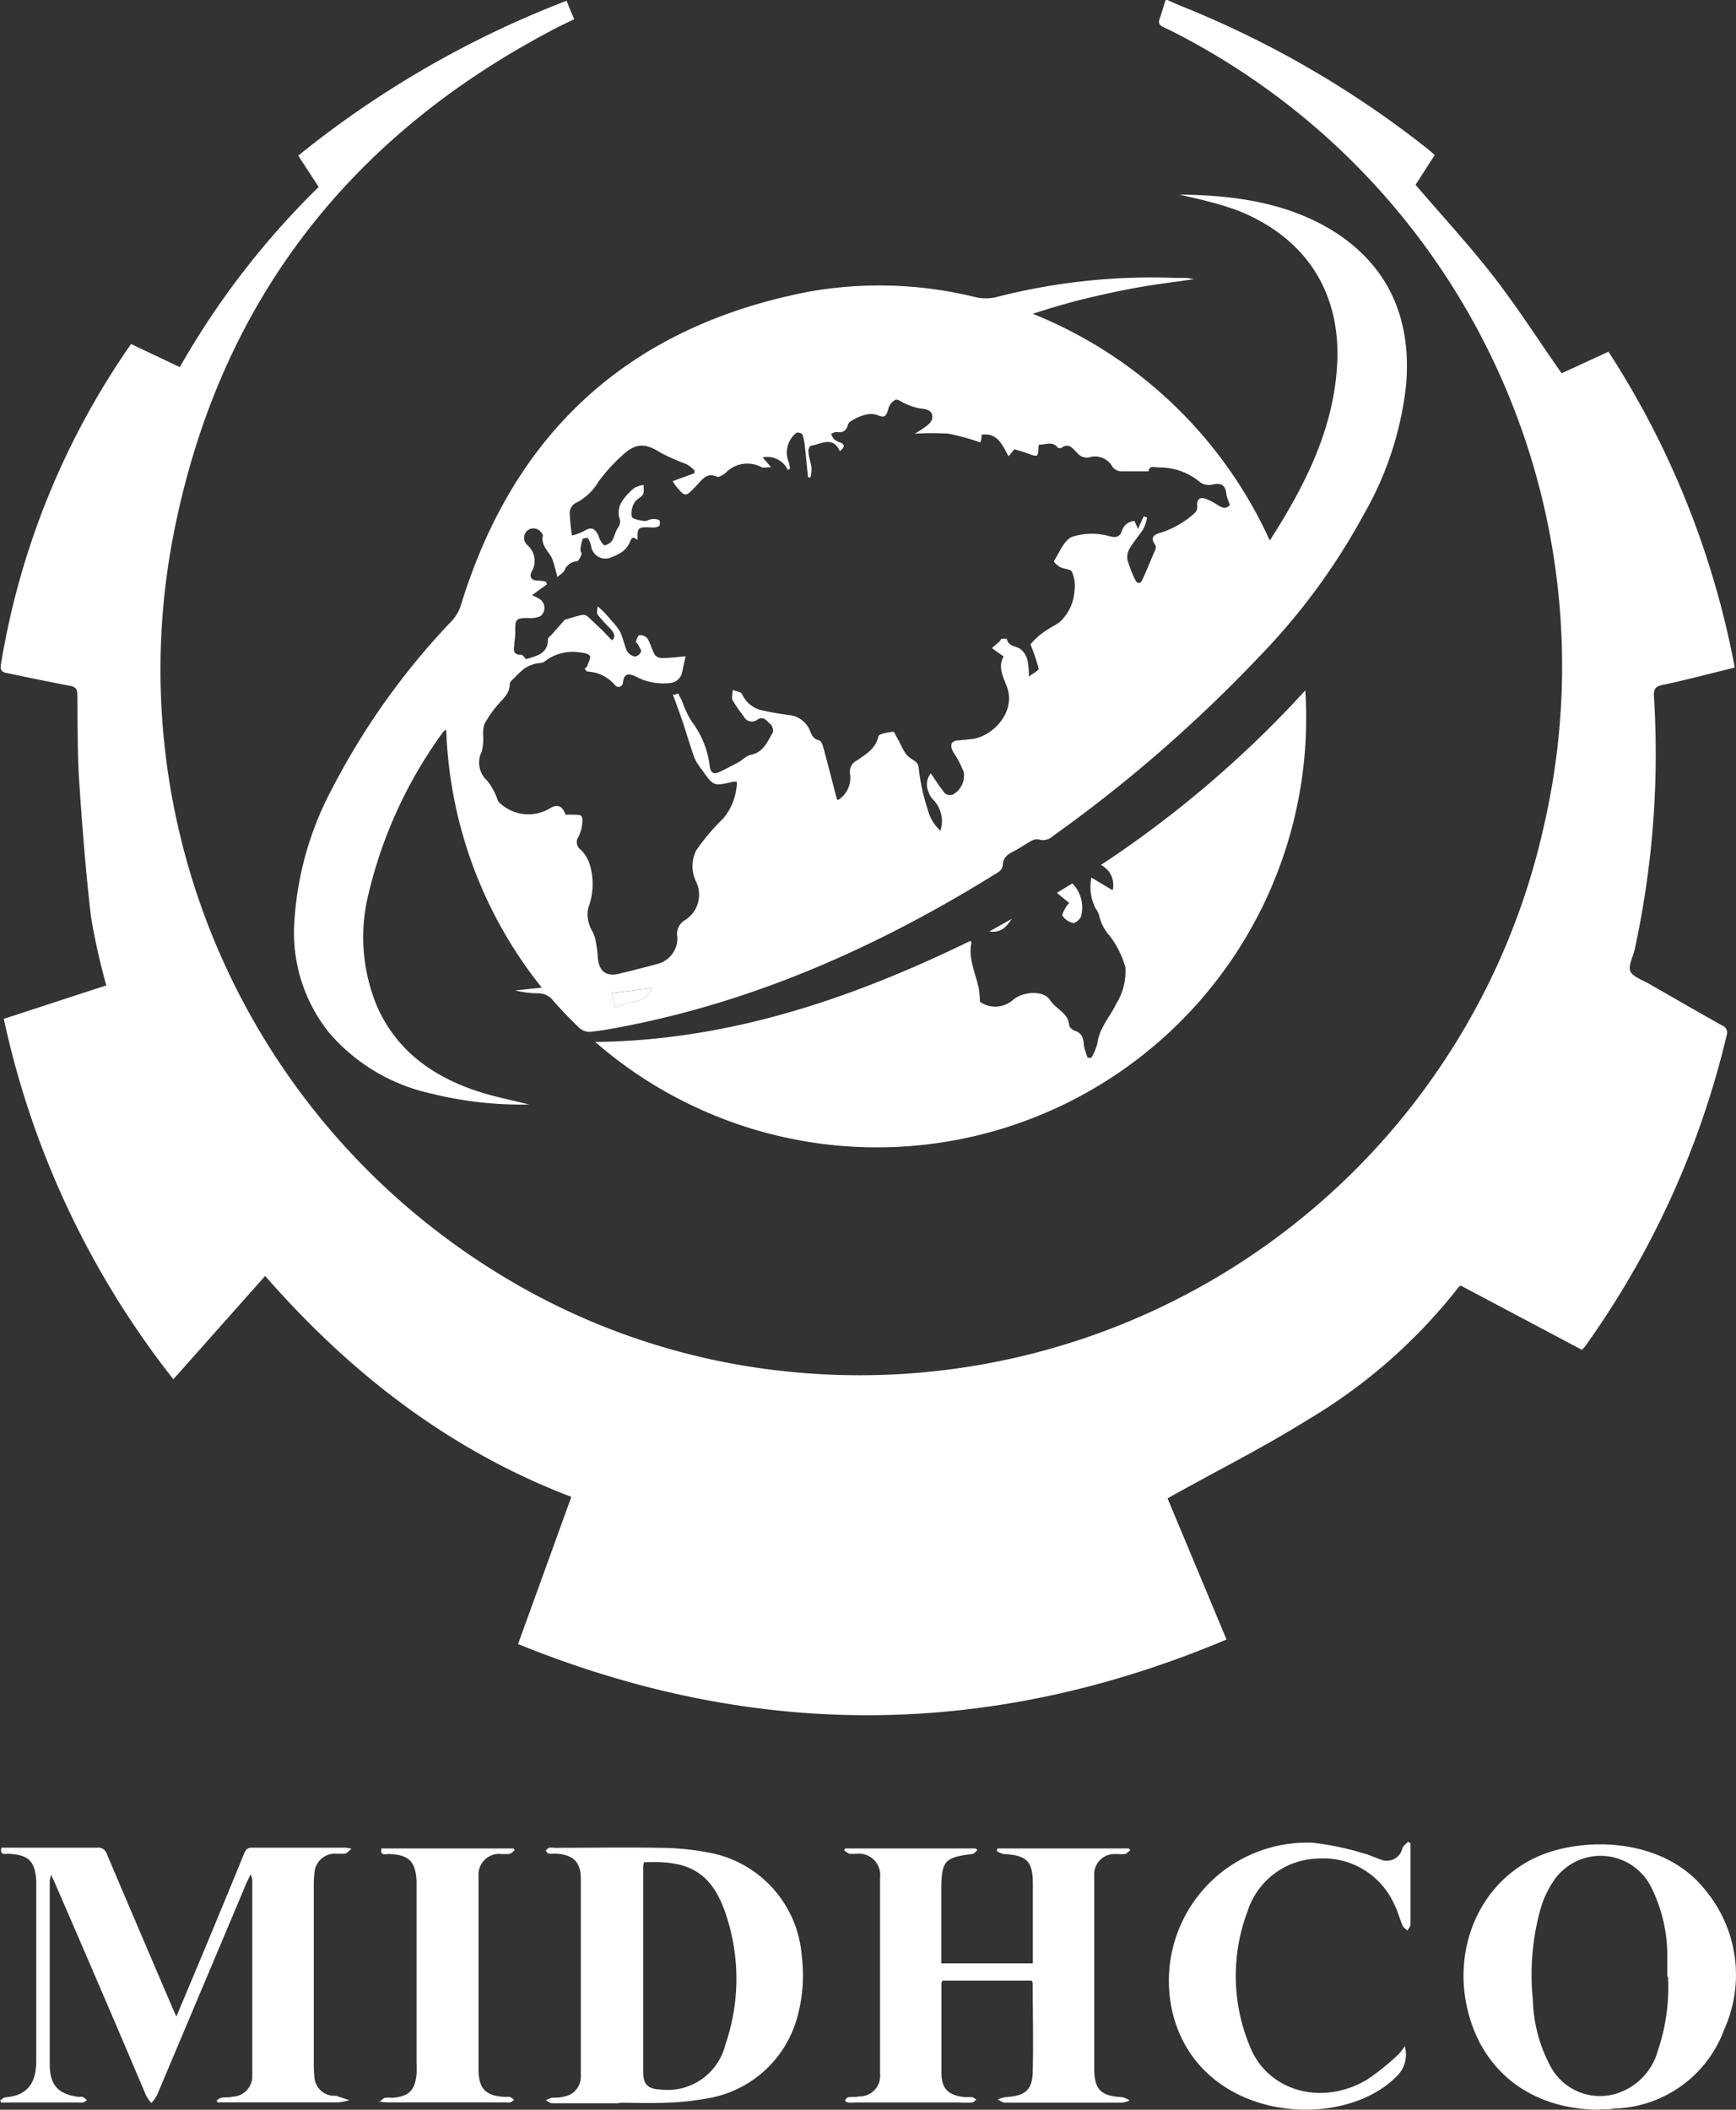
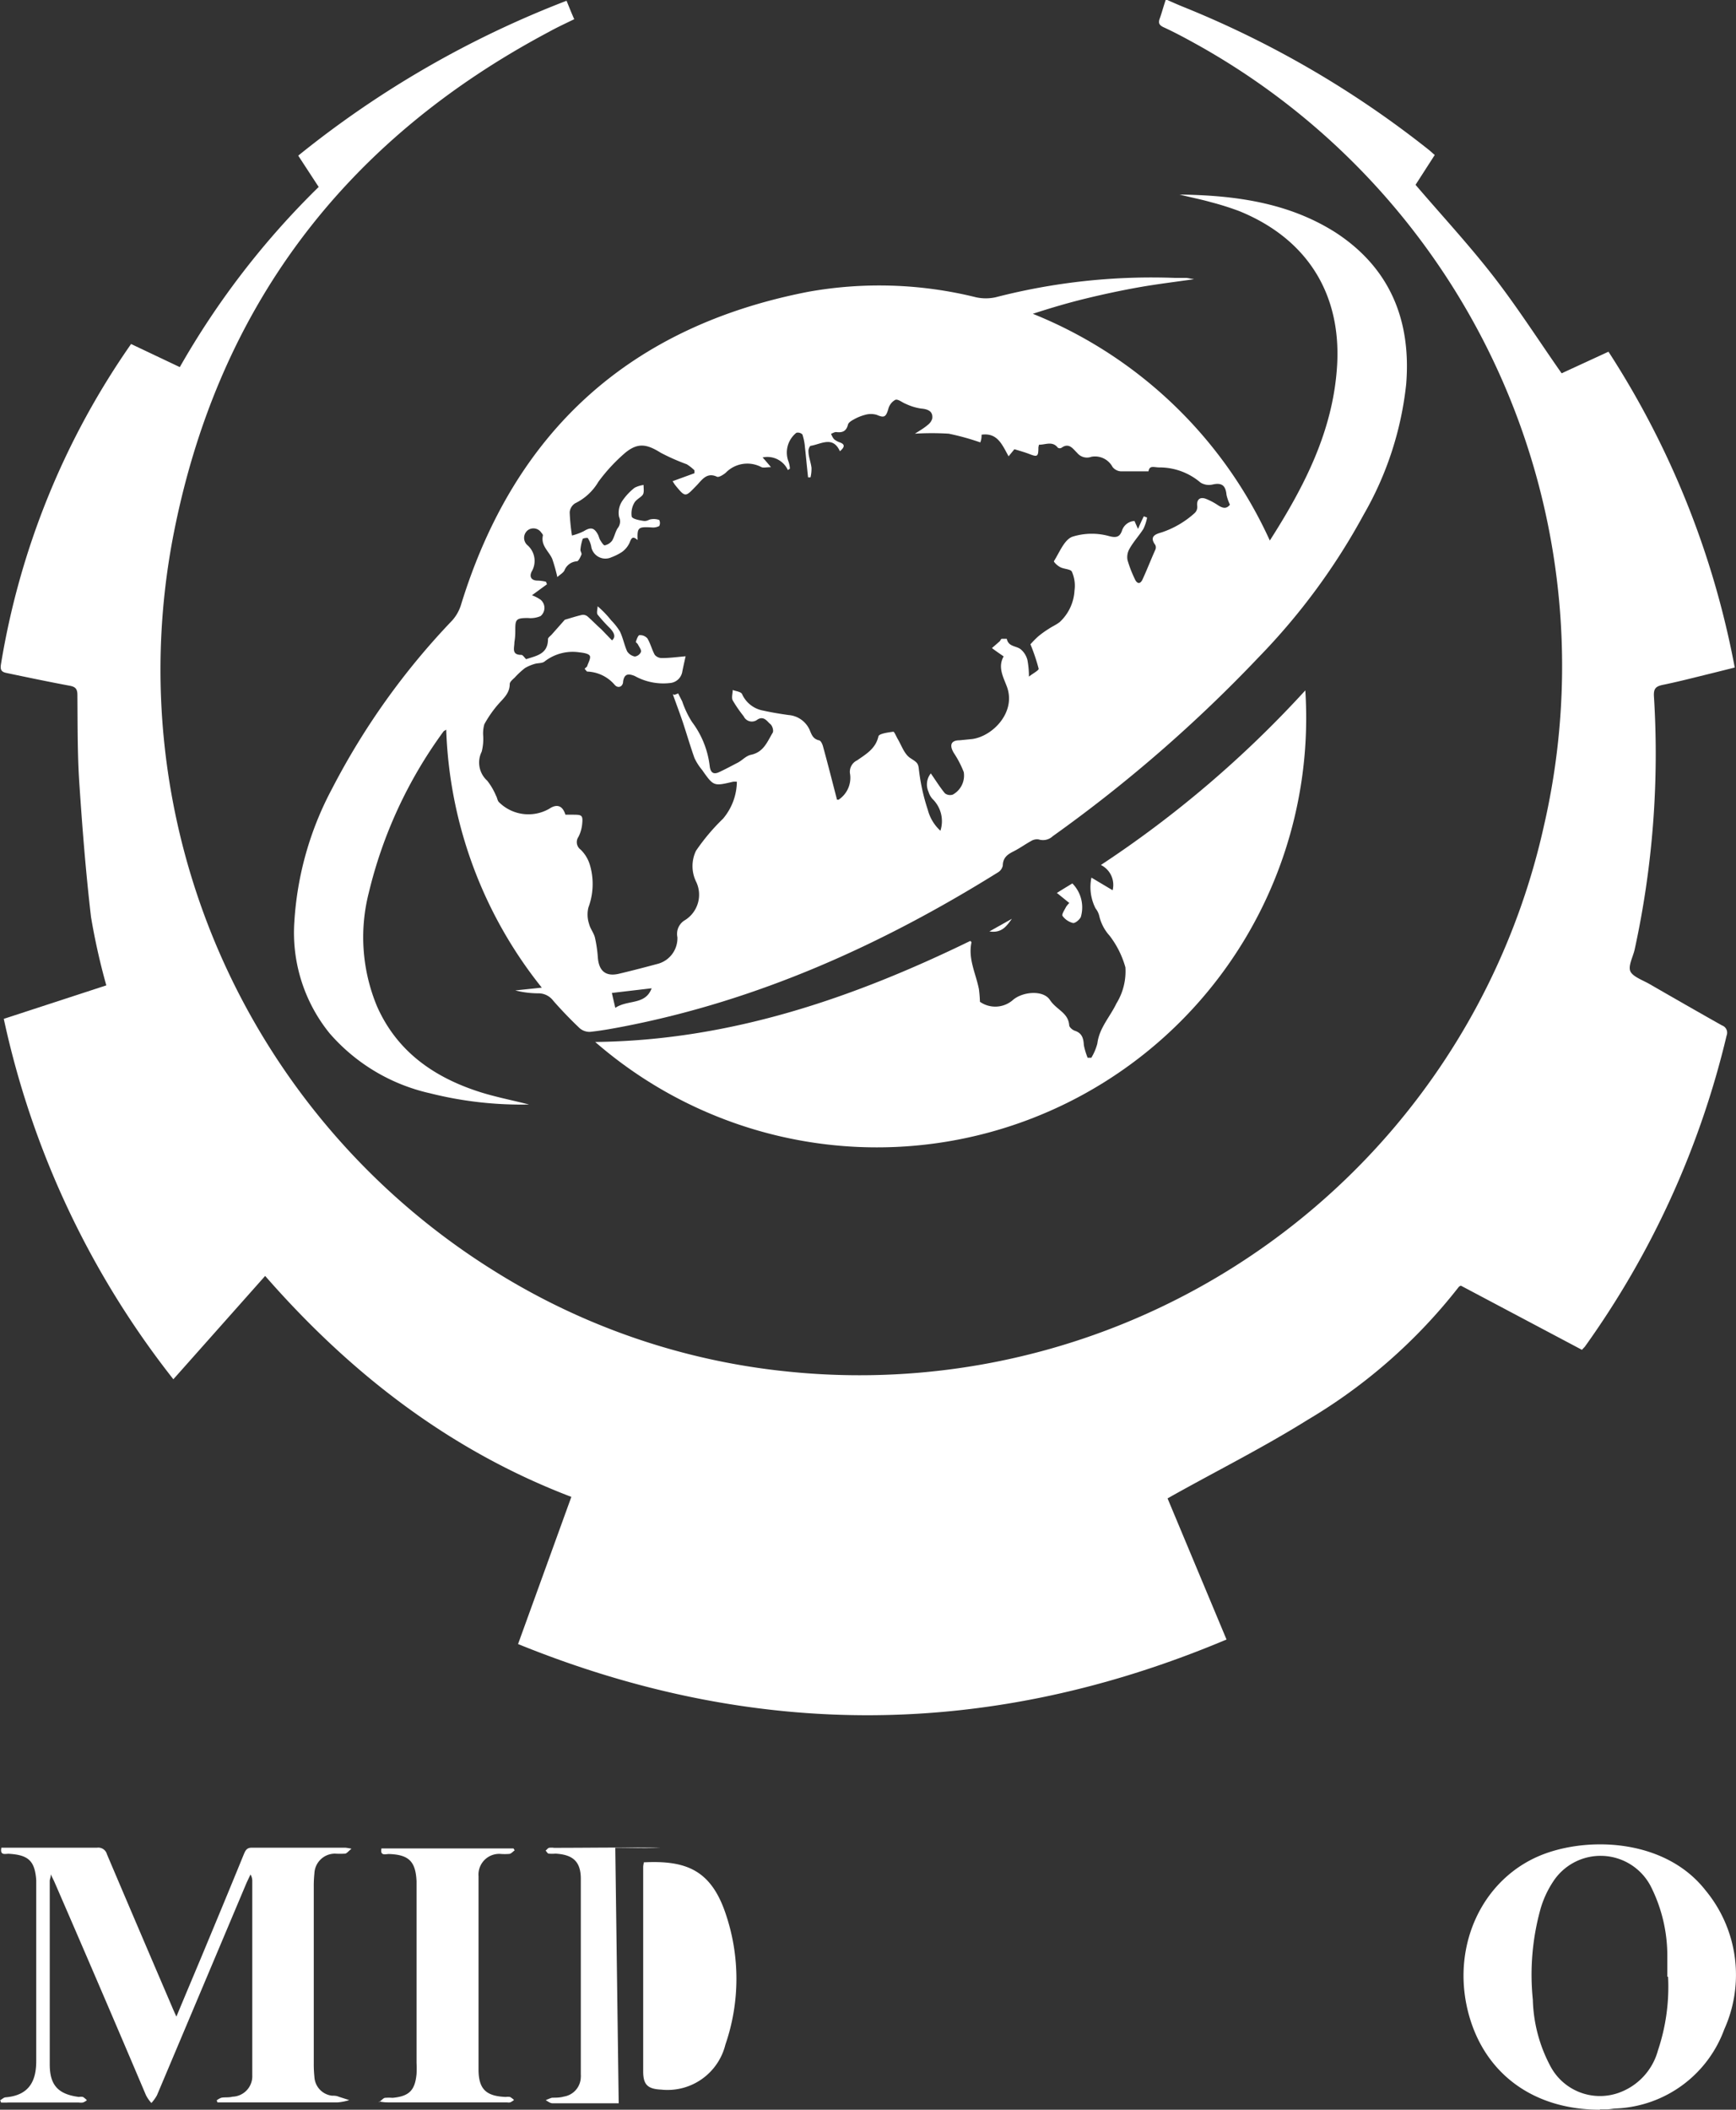
<svg xmlns="http://www.w3.org/2000/svg" viewBox="0 0 137.49 167">
  <rect x="0" y="0" width="137.49" height="167" fill="#333333" stroke="none" />
  <defs>
    <style>.cls-1{fill:#fff;}</style>
  </defs>
  <g id="Layer_2" data-name="Layer 2">
    <g id="Layer_1-2" data-name="Layer 1">
      <path class="cls-1" d="M17.14,166.28a1.25,1.25,0,0,1,.4-.23c.28-.05.58,0,.87-.08a1.62,1.62,0,0,0,1.57-1.7c0-.35,0-.71,0-1.07V148.93a1,1,0,0,0-.14-.55l-.3.63q-3.55,8.42-7.11,16.85a3.26,3.26,0,0,1-.44.61,2.87,2.87,0,0,1-.43-.62Q8,157.46,4.35,149.06c-.08-.19-.17-.36-.33-.69,0,.28-.08.39-.08.5q0,7.27,0,14.55c0,1.64.67,2.36,2.31,2.57a.83.83,0,0,1,.32,0,1.53,1.53,0,0,1,.31.26,1.09,1.09,0,0,1-.31.18,1.2,1.2,0,0,1-.33,0H.66a5.65,5.65,0,0,1-.59,0s0-.11-.07-.17c.15-.08.29-.23.44-.24,1.94-.16,2.44-1.38,2.43-2.92,0-4.53,0-9.06,0-13.59,0-.23,0-.45,0-.68-.11-1.54-.63-2-2.19-2.09-.27,0-.7.15-.57-.48H1.62c2,0,4,0,6.06,0a.71.71,0,0,1,.79.52c1.7,4,3.43,8.05,5.15,12.06.09.22.19.44.35.79.7-1.68,1.35-3.22,2-4.77,1.12-2.69,2.24-5.38,3.34-8.08.13-.3.23-.53.65-.52,2.47,0,4.94,0,7.4,0a4.75,4.75,0,0,1,.48.08c-.25.2-.36.36-.5.39a7.2,7.2,0,0,1-.81,0,1.63,1.63,0,0,0-1.63,1.57,9.76,9.76,0,0,0-.05,1.08v13.93a9.76,9.76,0,0,0,.05,1.08,1.58,1.58,0,0,0,1.39,1.5c.17,0,.36,0,.53.08l.84.27a4.19,4.19,0,0,1-.91.18c-2.94,0-5.88,0-8.82,0-.24,0-.47,0-.71,0l-.06-.18" />
      <path class="cls-1" d="M92.45,0c.41.18.81.36,1.23.53A78.43,78.43,0,0,1,113.21,11.9l.42.37-1.52,2.36c2.09,2.44,4.23,4.75,6.15,7.22s3.59,5.09,5.42,7.7l3.71-1.71a69.46,69.46,0,0,1,10,25l-1.8.45c-1.31.32-2.61.66-3.93.93-.54.12-.7.31-.67.89a72.72,72.72,0,0,1-1.53,20.07c-.14.59-.53,1.3-.33,1.72s1,.7,1.52,1c1.91,1.1,3.81,2.19,5.73,3.27a.61.61,0,0,1,.37.79,70.05,70.05,0,0,1-11.23,24.64c-.05.06-.12.12-.23.25l-9.59-5.08a.94.94,0,0,0-.15.08,42.91,42.91,0,0,1-12,10.55c-3.48,2.17-7.13,4-10.71,6l-.37.21,4.67,11.17c-18.66,7.86-37.29,8-56.11.36l4.22-11.65C35.62,114.82,27.74,108.71,21,101l-7.27,8.18A69.83,69.83,0,0,1,.3,80.65L8.42,78A51.67,51.67,0,0,1,7.21,72.6c-.42-3.58-.7-7.18-.94-10.79-.14-2.26-.12-4.53-.14-6.8,0-.48-.16-.65-.62-.73-1.65-.31-3.29-.65-4.95-1-.43-.08-.55-.23-.49-.66A61.62,61.62,0,0,1,10.25,27.42l.13-.19,3.86,1.83a64.65,64.65,0,0,1,11-14.26l-1.62-2.48A78.74,78.74,0,0,1,44.87.06c.21.51.4,1,.61,1.46-.72.35-1.39.66-2,1-16.28,8.64-26.34,22-29.79,40.06a56.06,56.06,0,0,0,25.41,58,54,54,0,0,0,23.39,8,55.52,55.52,0,0,0,59.79-43.22A56.3,56.3,0,0,0,94.88,3.57c-.9-.5-1.82-1-2.74-1.42-.33-.16-.42-.33-.29-.68s.31-1,.47-1.47Z" />
      <path class="cls-1" d="M48.73,79.78c1-.67,2.38-.2,2.88-1.55l-3.15.37c.09.41.17.73.27,1.18M53.43,55l.28-.11.32.63a7.56,7.56,0,0,0,.77,1.62,7.18,7.18,0,0,1,1.41,3.52c.06.45.26.68.72.47s1-.5,1.54-.78c.34-.19.62-.52,1-.6,1-.21,1.28-1,1.72-1.74.1-.14,0-.56-.2-.71s-.48-.67-1-.34a.71.71,0,0,1-1.09-.26,10.48,10.48,0,0,1-.87-1.26c-.11-.22,0-.55,0-.82.26.1.65.13.74.32a2.27,2.27,0,0,0,1.68,1.31c.67.15,1.36.26,2,.35a2,2,0,0,1,1.67,1.17c.17.41.27.71.73.83.14,0,.27.27.32.44.39,1.41.75,2.84,1.12,4.26l.13,0a2.08,2.08,0,0,0,.91-2,1,1,0,0,1,.55-1.11c.7-.49,1.47-.92,1.69-1.9.05-.22.76-.31,1.18-.37.08,0,.23.37.35.58.31.52.52,1.2,1,1.51s.6.38.66.77a16,16,0,0,0,.72,3.32,3.4,3.4,0,0,0,1,1.66,2.45,2.45,0,0,0-.61-2.5,1.44,1.44,0,0,1-.33-.58,1.4,1.4,0,0,1,.18-1.46c.41.59.73,1.11,1.12,1.58a.67.67,0,0,0,.62.1,1.72,1.72,0,0,0,.87-1.78,7.85,7.85,0,0,0-.79-1.52c-.37-.62-.22-1,.46-1l1-.1c1.63-.22,3.5-2.14,2.74-4.16-.29-.77-.73-1.54-.25-2.38l-.16-.11c-.26-.18-.52-.36-.77-.55l.61-.53c.06-.06.1-.19.16-.2s.4,0,.41,0c.12.62.72.55,1.08.81a1.63,1.63,0,0,1,.55.86,6.84,6.84,0,0,1,.12,1.32c.31-.25.8-.5.77-.63A15,15,0,0,0,81.61,51a8.43,8.43,0,0,1,.6-.61,7.5,7.5,0,0,1,.86-.62c.28-.19.6-.32.87-.54a3.67,3.67,0,0,0,1.16-2.49,2.73,2.73,0,0,0-.21-1.49c-.09-.2-.62-.2-.91-.35s-.54-.44-.51-.48c.44-.69.81-1.68,1.45-1.93a5.12,5.12,0,0,1,2.93-.05c.63.17.84,0,1-.4a1.1,1.1,0,0,1,1-.8l.28.63c.18-.42.32-.72.46-1l.26.1a3.71,3.71,0,0,1-.29.89c-.34.54-.78,1-1.11,1.59a1.31,1.31,0,0,0-.15.89,9.47,9.47,0,0,0,.58,1.5c.15.35.42.46.62,0,.35-.76.65-1.54,1-2.32a.46.46,0,0,0,0-.38c-.52-.7.06-.87.51-1a7.37,7.37,0,0,0,2.61-1.53.66.66,0,0,0,.2-.55c-.06-.49.19-.75.67-.58a5.05,5.05,0,0,1,1,.53c.34.21.64.3.92-.06a3.74,3.74,0,0,1-.27-.77c-.07-.75-.37-1-1.13-.82a1.28,1.28,0,0,1-.93-.16A5,5,0,0,0,91.81,37c-.42,0-.77-.19-.85.31-.77,0-1.49,0-2.19,0a.9.9,0,0,1-.66-.35,1.57,1.57,0,0,0-1.68-.8,1,1,0,0,1-1.12-.31c-.32-.3-.63-.84-1.23-.41a.28.28,0,0,1-.3,0c-.43-.56-1-.22-1.49-.24a1.56,1.56,0,0,0-.05.22c0,.74-.08.77-.74.51-.37-.14-.76-.25-1.16-.37l-.46.56c-.5-.89-.87-1.89-2.14-1.71,0,.17,0,.33-.1.61a19.56,19.56,0,0,0-2.5-.69,21.61,21.61,0,0,0-2.68,0c.36-.23.71-.43,1-.68a1,1,0,0,0,.37-.5c.08-.54-.26-.76-.88-.81a4.22,4.22,0,0,1-1.21-.37c-.28-.1-.61-.4-.83-.32a1.14,1.14,0,0,0-.56.74c-.19.63-.33.7-.91.45a1.63,1.63,0,0,0-.93,0,3.65,3.65,0,0,0-.92.38c-.17.09-.39.23-.43.39-.13.53-.45.66-.94.59-.13,0-.27.09-.4.14a1.55,1.55,0,0,0,.23.42,1.43,1.43,0,0,0,.47.26c.4.15.4.36,0,.7-.56-1.24-1.49-.56-2.31-.43-.08,0-.2.29-.18.43,0,.44.19.87.24,1.31a2.85,2.85,0,0,1-.08.76H64c-.09-.8-.16-1.6-.25-2.4a4.31,4.31,0,0,0-.2-1,.51.51,0,0,0-.48-.13,2,2,0,0,0-.62,2.28,2,2,0,0,1,.11.56l-.16.11a1.79,1.79,0,0,0-2-1c.21.24.38.43.66.77-.36,0-.59.07-.75,0a2.38,2.38,0,0,0-2.83.44c-.19.16-.54.38-.69.32-.82-.39-1.21.27-1.61.68-.9.92-.87,1-1.69,0-.08-.1-.14-.21-.22-.33L55,37.46v-.23a3.48,3.48,0,0,0-.61-.48,16.51,16.51,0,0,1-2.06-.91c-1.1-.69-1.81-.82-2.81,0a13.68,13.68,0,0,0-2.13,2.3,4.32,4.32,0,0,1-1.84,1.7.93.93,0,0,0-.43.71,15.34,15.34,0,0,0,.18,1.84,4.57,4.57,0,0,0,.93-.34c.55-.34.83-.29,1.13.27.07.14.1.31.18.44s.26.42.35.41a1,1,0,0,0,.58-.36c.2-.32.26-.72.45-1a.85.85,0,0,0,.11-.89,1.68,1.68,0,0,1,.23-1.23,4.58,4.58,0,0,1,1-1.08,2.19,2.19,0,0,1,.71-.22c0,.27.06.58-.06.77s-.53.38-.67.64a1.67,1.67,0,0,0-.21,1.09c.06.19.58.29.91.34s.42-.11.65-.13a1.28,1.28,0,0,1,.62.06.54.54,0,0,1,0,.48,1.06,1.06,0,0,1-.61.11c-1.06-.06-1.14,0-1.1,1-.44-.39-.51-.09-.65.24a1.86,1.86,0,0,1-.6.71,4.19,4.19,0,0,1-.82.41,1.14,1.14,0,0,1-1.59-.76,1.9,1.9,0,0,0-.28-.75c0-.05-.39,0-.41.06a3.56,3.56,0,0,0-.18.86c0,.13.12.28.08.38s-.22.52-.35.53a1.14,1.14,0,0,0-1,.73c-.1.19-.33.31-.56.52a13.5,13.5,0,0,0-.4-1.43c-.26-.61-.93-1.06-.74-1.87,0-.06-.07-.15-.13-.22a.75.75,0,0,0-1.08-.18.77.77,0,0,0,0,1.19,1.65,1.65,0,0,1,.32,2.07c-.22.45,0,.73.51.72a3.31,3.31,0,0,1,.62.09l.08.2-1.19.87a3,3,0,0,1,.68.35.84.84,0,0,1,0,1.3,2,2,0,0,1-1,.15c-1,0-1,.14-1,1.06a5.07,5.07,0,0,1-.07.86c0,.45-.25,1,.55,1,.12,0,.24.21.38.34.8-.27,1.73-.39,1.73-1.59,0-.13.22-.26.33-.4l1-1.13c.44-.13.9-.28,1.38-.39a.57.57,0,0,1,.44.14c.37.33.72.69,1.07,1l.85.88c.33-.28.16-.61-.14-.94a12.82,12.82,0,0,1-1-1.1c-.1-.15,0-.43,0-.66a7.78,7.78,0,0,1,1.07,1.11,4.89,4.89,0,0,1,.7.89c.24.5.34,1.06.57,1.57a.94.94,0,0,0,.61.41.62.62,0,0,0,.48-.36c.06-.14-.12-.37-.21-.55s-.21-.2-.19-.26.16-.51.28-.52a.76.76,0,0,1,.63.25c.25.41.36.9.59,1.31a.74.74,0,0,0,.57.25c.59,0,1.19-.08,1.87-.14-.09.4-.18.8-.26,1.2a1.08,1.08,0,0,1-1,.92,4.65,4.65,0,0,1-2.77-.56c-.47-.19-.82-.21-.92.43,0,.4-.38.59-.66.28a3,3,0,0,0-2.17-1.06c-.06,0-.11-.11-.19-.18s.15-.16.17-.24c.09-.28.31-.65.21-.83s-.53-.24-.81-.27a3.62,3.62,0,0,0-2.78.73c-.18.14-.51.11-.76.18a3.39,3.39,0,0,0-.78.33,6.54,6.54,0,0,0-.82.76c-.16.15-.39.34-.39.51,0,.73-.5,1.13-.92,1.61a9,9,0,0,0-1.09,1.57,2.6,2.6,0,0,0-.09.94,4.08,4.08,0,0,1-.12,1.23,1.93,1.93,0,0,0,.44,2.3,5.25,5.25,0,0,1,.7,1.2c.09.15.1.35.21.48a3.31,3.31,0,0,0,4,.54c.61-.41,1.06-.25,1.28.47l.52,0c.79,0,.89,0,.8.81a2.84,2.84,0,0,1-.29.95.73.73,0,0,0,.17,1,2.79,2.79,0,0,1,.76,1.29,5.33,5.33,0,0,1-.14,3.3,2.36,2.36,0,0,0,.06,1.31c.09.37.37.7.46,1.07a10.5,10.5,0,0,1,.23,1.59c.09,1.08.65,1.51,1.67,1.27s2.09-.52,3.13-.8a2.1,2.1,0,0,0,1.5-2.09,1.26,1.26,0,0,1,.61-1.36,2.37,2.37,0,0,0,.86-3.06,2.81,2.81,0,0,1,0-2.42,16.18,16.18,0,0,1,2.14-2.54,4.62,4.62,0,0,0,1.1-2.93,2,2,0,0,0-.3,0c-1.54.36-1.54.37-2.46-.94a4.27,4.27,0,0,1-.6-.94c-.33-.93-.61-1.89-.92-2.83-.25-.74-.53-1.47-.79-2.21m47.22-12.08c2.8-4.37,5.09-8.8,5.39-14,.32-5.7-2.44-10-7.73-12.16A22.16,22.16,0,0,0,95.89,16c-.81-.23-1.65-.39-2.47-.6,4.35.06,8.6.62,12.35,3,4.35,2.83,6,7,5.6,12A26.2,26.2,0,0,1,108,40.74,51.12,51.12,0,0,1,99.71,52,112.68,112.68,0,0,1,83.38,66.19a1.13,1.13,0,0,1-1.11.26.89.89,0,0,0-.62.13c-.47.26-.91.58-1.39.82s-.83.5-.84,1.12a.82.82,0,0,1-.39.54C69.8,74.81,60,79.22,49.26,81.28c-.84.16-1.68.31-2.53.4a1.2,1.2,0,0,1-.81-.28c-.73-.69-1.44-1.43-2.1-2.18a1.46,1.46,0,0,0-1.2-.59,7.55,7.55,0,0,1-1.81-.23l2.1-.22a34.5,34.5,0,0,1-7.57-20.42c-.11.07-.19.1-.23.16a35.65,35.65,0,0,0-5.9,12.74,14.23,14.23,0,0,0,.65,9c1.58,3.57,4.5,5.61,8.11,6.77,1.25.4,2.55.65,3.93,1a29.6,29.6,0,0,1-7.85-.89,14.83,14.83,0,0,1-7.95-4.75,12.64,12.64,0,0,1-2.79-8.78,25.61,25.61,0,0,1,3-10.6A57.19,57.19,0,0,1,35.8,49.13a3.31,3.31,0,0,0,.71-1.25C40.73,34.16,49.87,25.85,64,23.1a31.87,31.87,0,0,1,13.29.43,3.62,3.62,0,0,0,1.57,0A49.39,49.39,0,0,1,93.09,22L94,22l.57.1c-1.53.22-2.95.39-4.36.64s-2.81.55-4.21.89-2.79.75-4.2,1.21a34.93,34.93,0,0,1,18.82,18.06" />
      <path class="cls-1" d="M86.42,83.75a4.24,4.24,0,0,0,.49-1.15c.15-1.23,1-2.1,1.51-3.17a4.83,4.83,0,0,0,.71-2.86,7.35,7.35,0,0,0-1.25-2.5,3.5,3.5,0,0,1-.82-1.57,1.55,1.55,0,0,0-.29-.59,3.7,3.7,0,0,1-.33-2.44l1.68,1a1.76,1.76,0,0,0-.93-2,86.13,86.13,0,0,0,16.19-13.82A34,34,0,0,1,47.14,82.48c10.63-.12,20.34-3.44,29.71-8,.05.06.1.09.09.12-.28,1.31.35,2.47.59,3.7a9.84,9.84,0,0,1,.08,1,2.12,2.12,0,0,0,2.62-.15c.77-.66,2.39-.8,2.92,0s1.45,1,1.53,2c0,.16.26.38.44.44.58.19.69.6.72,1.14a5.49,5.49,0,0,0,.3,1h.28" />
-       <path class="cls-1" d="M66.94,146.32H77.28l.13.14c-.14.1-.26.28-.4.3-2.18.26-2.44.54-2.46,2.72,0,1.77,0,3.55,0,5.32,0,.2,0,.39,0,.62H81.8v-1.57c0-1.57,0-3.14,0-4.71,0-1.84-.49-2.28-2.32-2.38a1.74,1.74,0,0,1-.53-.23c0-.07,0-.14.07-.21h10.4l.09.16c-.14.09-.27.25-.42.28s-.54,0-.81,0a1.61,1.61,0,0,0-1.62,1.71c0,1.82,0,3.64,0,5.46,0,3.25,0,6.51,0,9.76,0,1.73.52,2.23,2.23,2.32a2,2,0,0,1,.58.25,1.93,1.93,0,0,1-.58.18q-4.65,0-9.29,0c-.2,0-.39-.16-.58-.24a2.12,2.12,0,0,1,.57-.19c1.59-.09,2.16-.54,2.2-2,.06-2.33,0-4.66,0-7a1,1,0,0,0-.07-.23H74.65a.65.65,0,0,0-.09.23c0,2.36,0,4.71,0,7.07,0,1.32.61,1.81,1.92,1.93a4.78,4.78,0,0,1,.54,0,1.37,1.37,0,0,1,.3.19c-.1.08-.21.22-.32.23a8.47,8.47,0,0,1-1,0H67.69a3.21,3.21,0,0,1-.54,0c-.09,0-.16-.11-.24-.17.08-.09.16-.23.25-.24.28-.05.58,0,.87-.07a1.63,1.63,0,0,0,1.67-1.8c0-.81,0-1.62,0-2.42,0-4.38,0-8.75,0-13.13a1.68,1.68,0,0,0-1.83-1.86,4,4,0,0,1-.6,0,1.92,1.92,0,0,1-.42-.28Z" />
-       <path class="cls-1" d="M51,147.41a1.92,1.92,0,0,0-.06.36c0,5.4,0,10.8,0,16.21,0,1.06.38,1.38,1.43,1.43a4.72,4.72,0,0,0,5.08-3.56,16,16,0,0,0,0-10.43c-1.18-3.45-3.19-4.17-6.5-4M49,166.49c-1.75,0-3.5,0-5.25,0-.18,0-.35-.15-.53-.24a3.47,3.47,0,0,1,.5-.2c.31,0,.63,0,.94-.09A1.59,1.59,0,0,0,46,164.41a1.27,1.27,0,0,0,0-.2c0-5.16,0-10.32,0-15.48,0-1.38-.63-1.92-2-2a3.21,3.21,0,0,1-.54,0c-.09,0-.16-.16-.25-.24.1-.07.17-.19.27-.22a1.33,1.33,0,0,1,.4,0c2.81,0,5.61-.05,8.42,0a21.17,21.17,0,0,1,4.2.45,9,9,0,0,1,7,8.13,12.36,12.36,0,0,1-.33,4.73,8.89,8.89,0,0,1-7.3,6.55,20.81,20.81,0,0,1-3.26.32c-1.19.05-2.38,0-3.57,0" />
+       <path class="cls-1" d="M51,147.41a1.92,1.92,0,0,0-.06.36c0,5.4,0,10.8,0,16.21,0,1.06.38,1.38,1.43,1.43a4.72,4.72,0,0,0,5.08-3.56,16,16,0,0,0,0-10.43c-1.18-3.45-3.19-4.17-6.5-4M49,166.49c-1.75,0-3.5,0-5.25,0-.18,0-.35-.15-.53-.24a3.47,3.47,0,0,1,.5-.2c.31,0,.63,0,.94-.09A1.59,1.59,0,0,0,46,164.41a1.27,1.27,0,0,0,0-.2c0-5.16,0-10.32,0-15.48,0-1.38-.63-1.92-2-2a3.21,3.21,0,0,1-.54,0c-.09,0-.16-.16-.25-.24.1-.07.17-.19.27-.22a1.33,1.33,0,0,1,.4,0c2.81,0,5.61-.05,8.42,0c-1.19.05-2.38,0-3.57,0" />
      <path class="cls-1" d="M132.05,156.47c0-.52,0-1,0-1.55a12.16,12.16,0,0,0-1.33-5.64,4.48,4.48,0,0,0-7.71-.34,7.86,7.86,0,0,0-1,2.16,19.43,19.43,0,0,0-.61,7.2,11.8,11.8,0,0,0,1.41,5.29,4.44,4.44,0,0,0,5.31,2.1,4.93,4.93,0,0,0,3.19-3.39,15.8,15.8,0,0,0,.8-5.83M126.71,167c-5.33,0-9.25-2.93-10.46-7.83-1.32-5.36,1.3-10.73,6.2-12.47,3.75-1.33,9.55-1,12.63,2.94a10.49,10.49,0,0,1,1.48,11,9.55,9.55,0,0,1-8.51,6.26c-.24,0-.48.06-.73.07h-.61" />
-       <path class="cls-1" d="M111.24,161.92a2.38,2.38,0,0,1-.66,2.47c-4.36,4.38-15.46,3.56-17.67-4.9A10.94,10.94,0,0,1,104,145.87a22.44,22.44,0,0,1,4.06.86c.43.1.83.32,1.26.45a1.26,1.26,0,0,0,1.75-.88c.08-.2.29-.34.44-.51l.2.11v3.9c0,.85,0,1.7,0,2.56,0,.15-.16.3-.24.46-.13-.13-.31-.23-.38-.38-.25-.58-.4-1.2-.69-1.75a6.14,6.14,0,0,0-6-3.57,6,6,0,0,0-5.59,4.16,14.49,14.49,0,0,0,.16,10.66c1.39,3.59,5.7,4.81,9.28,2.69a18.41,18.41,0,0,0,2.49-2,4.14,4.14,0,0,0,.53-.68" />
      <path class="cls-1" d="M30,166.42c.26-.2.36-.34.49-.36a3.86,3.86,0,0,1,.6,0c1.31-.12,1.78-.59,1.9-1.89a8.43,8.43,0,0,0,0-.87V149.52c0-.2,0-.4,0-.6-.07-1.58-.62-2.11-2.19-2.16-.26,0-.71.18-.59-.44H40.67l.09.15c-.14.1-.26.25-.41.28a4.53,4.53,0,0,1-.74,0,1.64,1.64,0,0,0-1.71,1.77c0,2.31,0,4.62,0,6.94,0,2.78,0,5.56,0,8.34,0,1.57.59,2.13,2.16,2.19a1.17,1.17,0,0,1,.33,0,1.49,1.49,0,0,1,.32.24,1.37,1.37,0,0,1-.3.19.74.74,0,0,1-.26,0H30.77c-.17,0-.34,0-.74-.07" />
      <path class="cls-1" d="M83.73,70.67c.37-.24.79-.49,1.2-.74a2.7,2.7,0,0,1,.67,2.66c-.11.22-.45.51-.63.47a1.46,1.46,0,0,1-.82-.56c-.08-.12.16-.47.28-.71a1.73,1.73,0,0,1,.26-.31l-1-.81" />
      <path class="cls-1" d="M80.14,72.73c-.4.55-.79,1.16-1.78,1l1.78-1" />
-       <path class="cls-1" d="M48.73,79.78c-.1-.44-.18-.77-.27-1.17l3.15-.38c-.5,1.36-1.88.88-2.88,1.55" />
    </g>
  </g>
</svg>